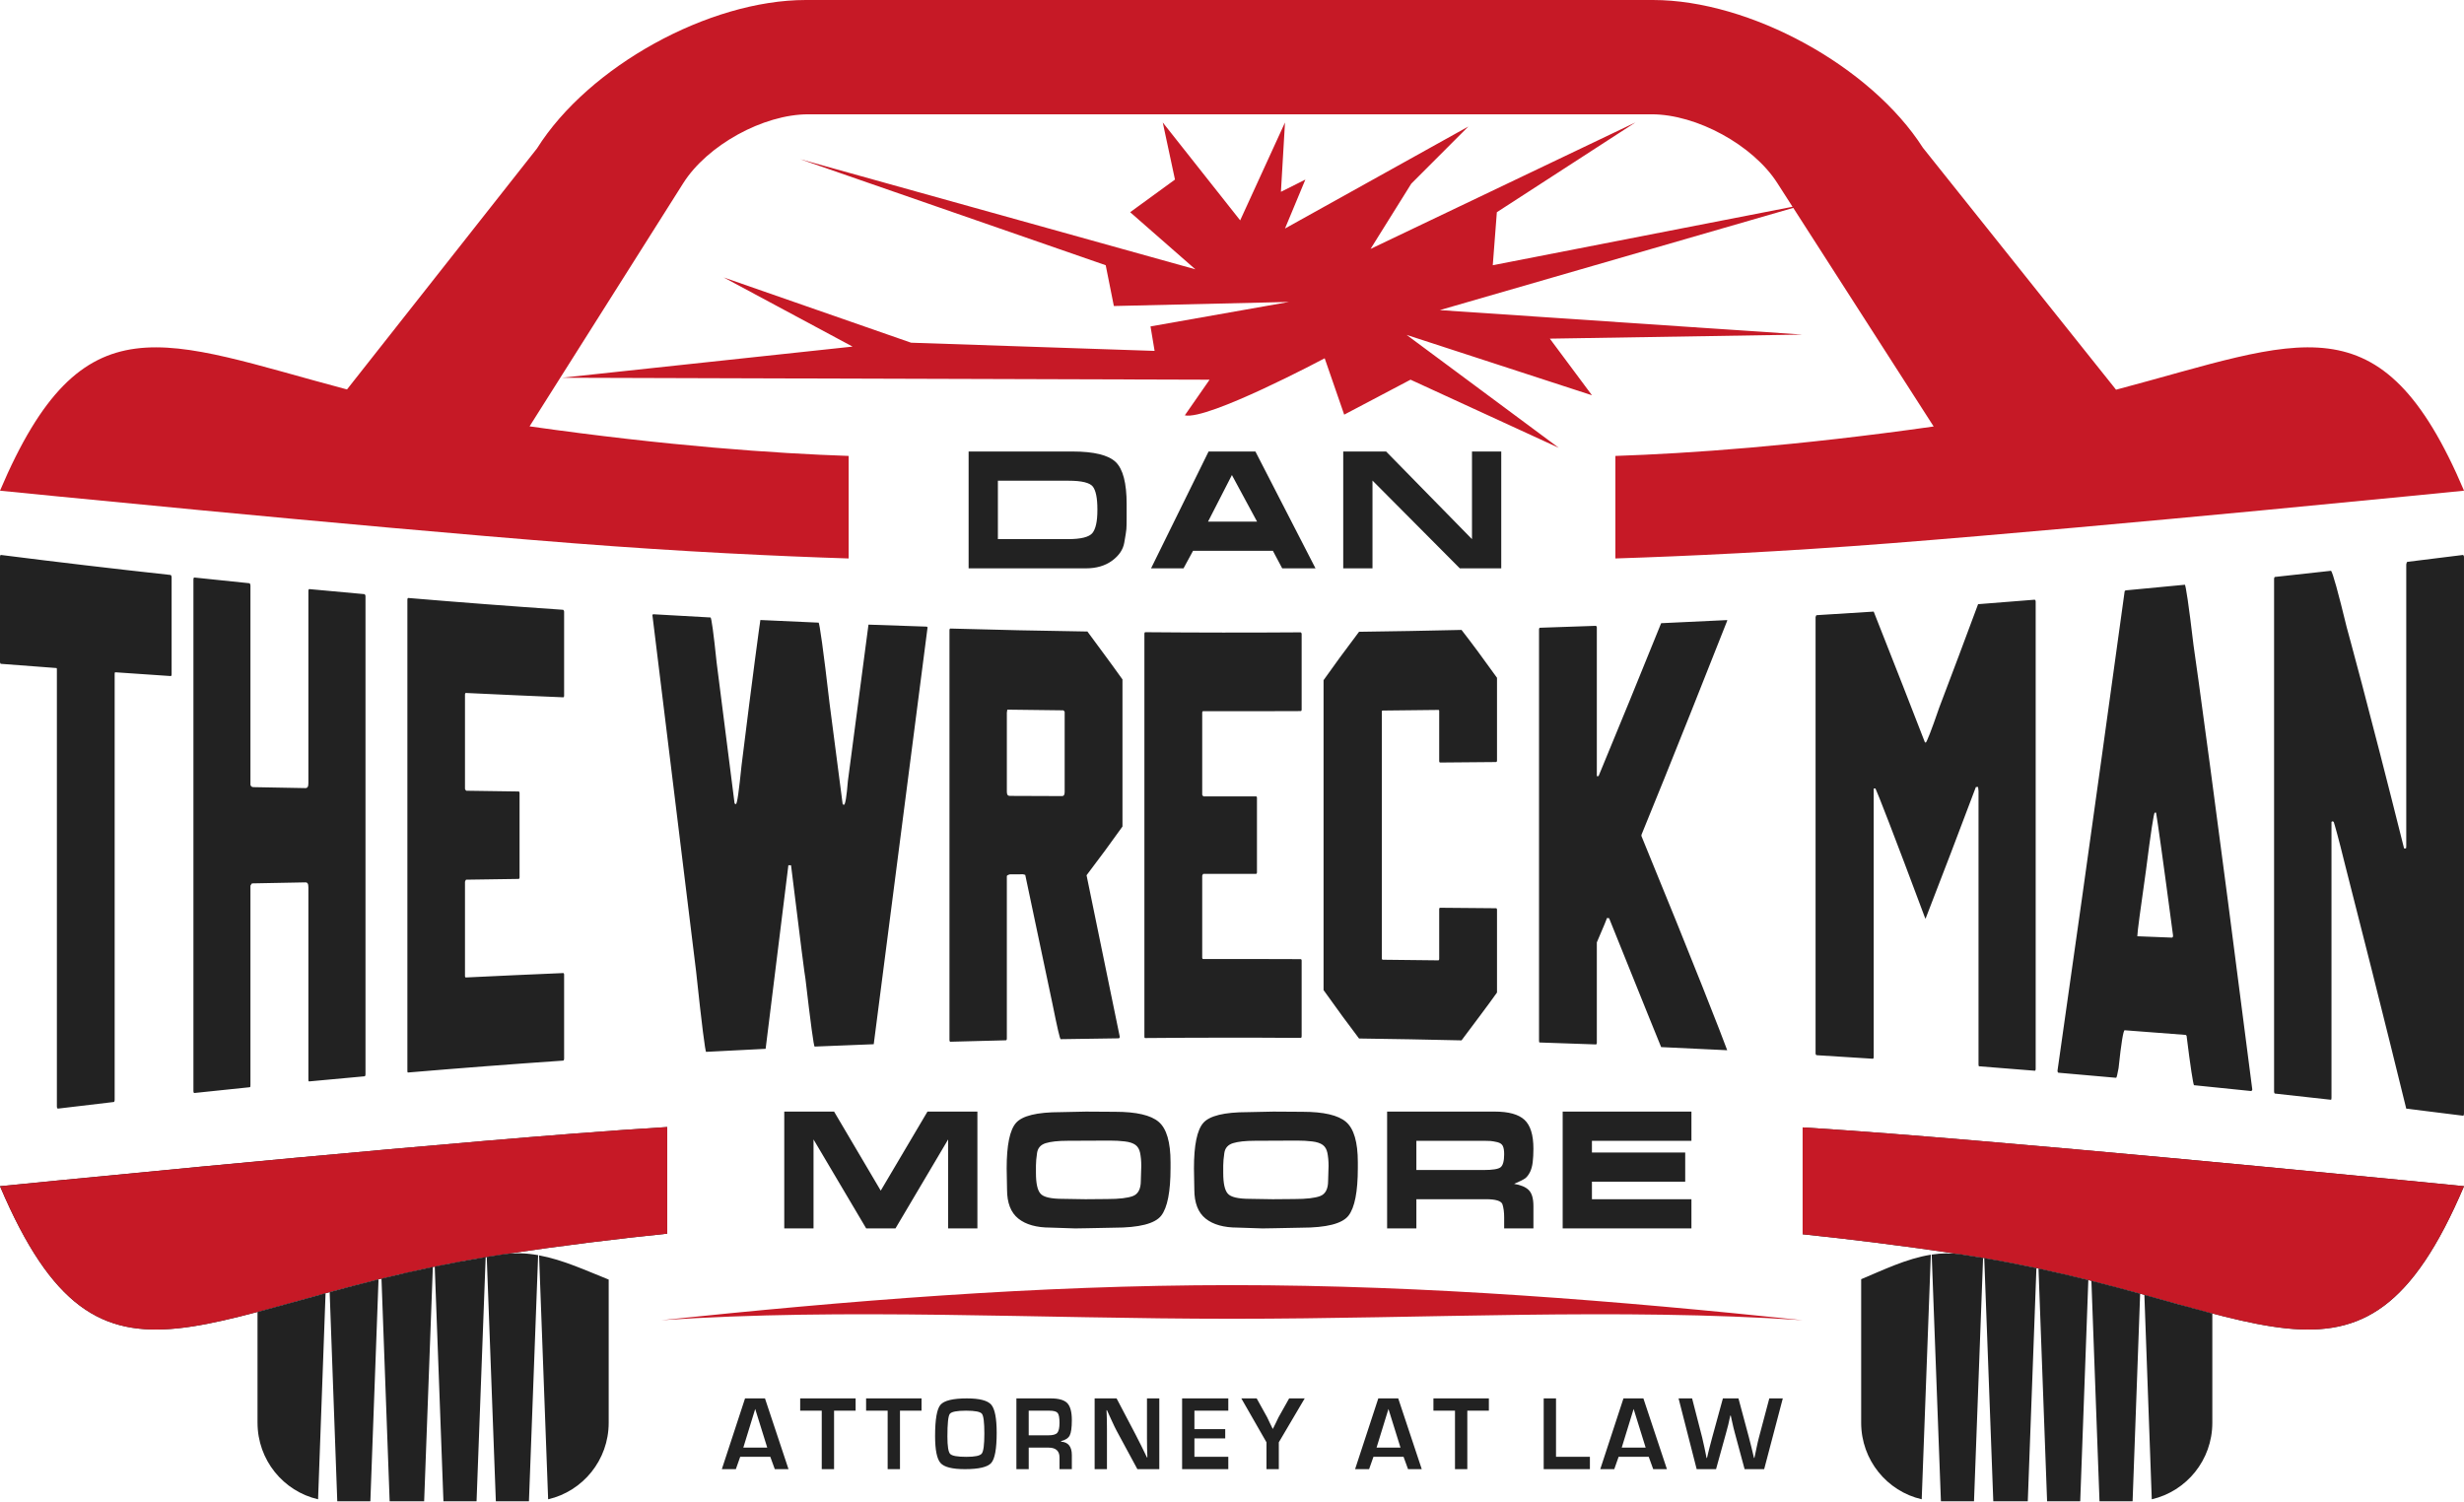
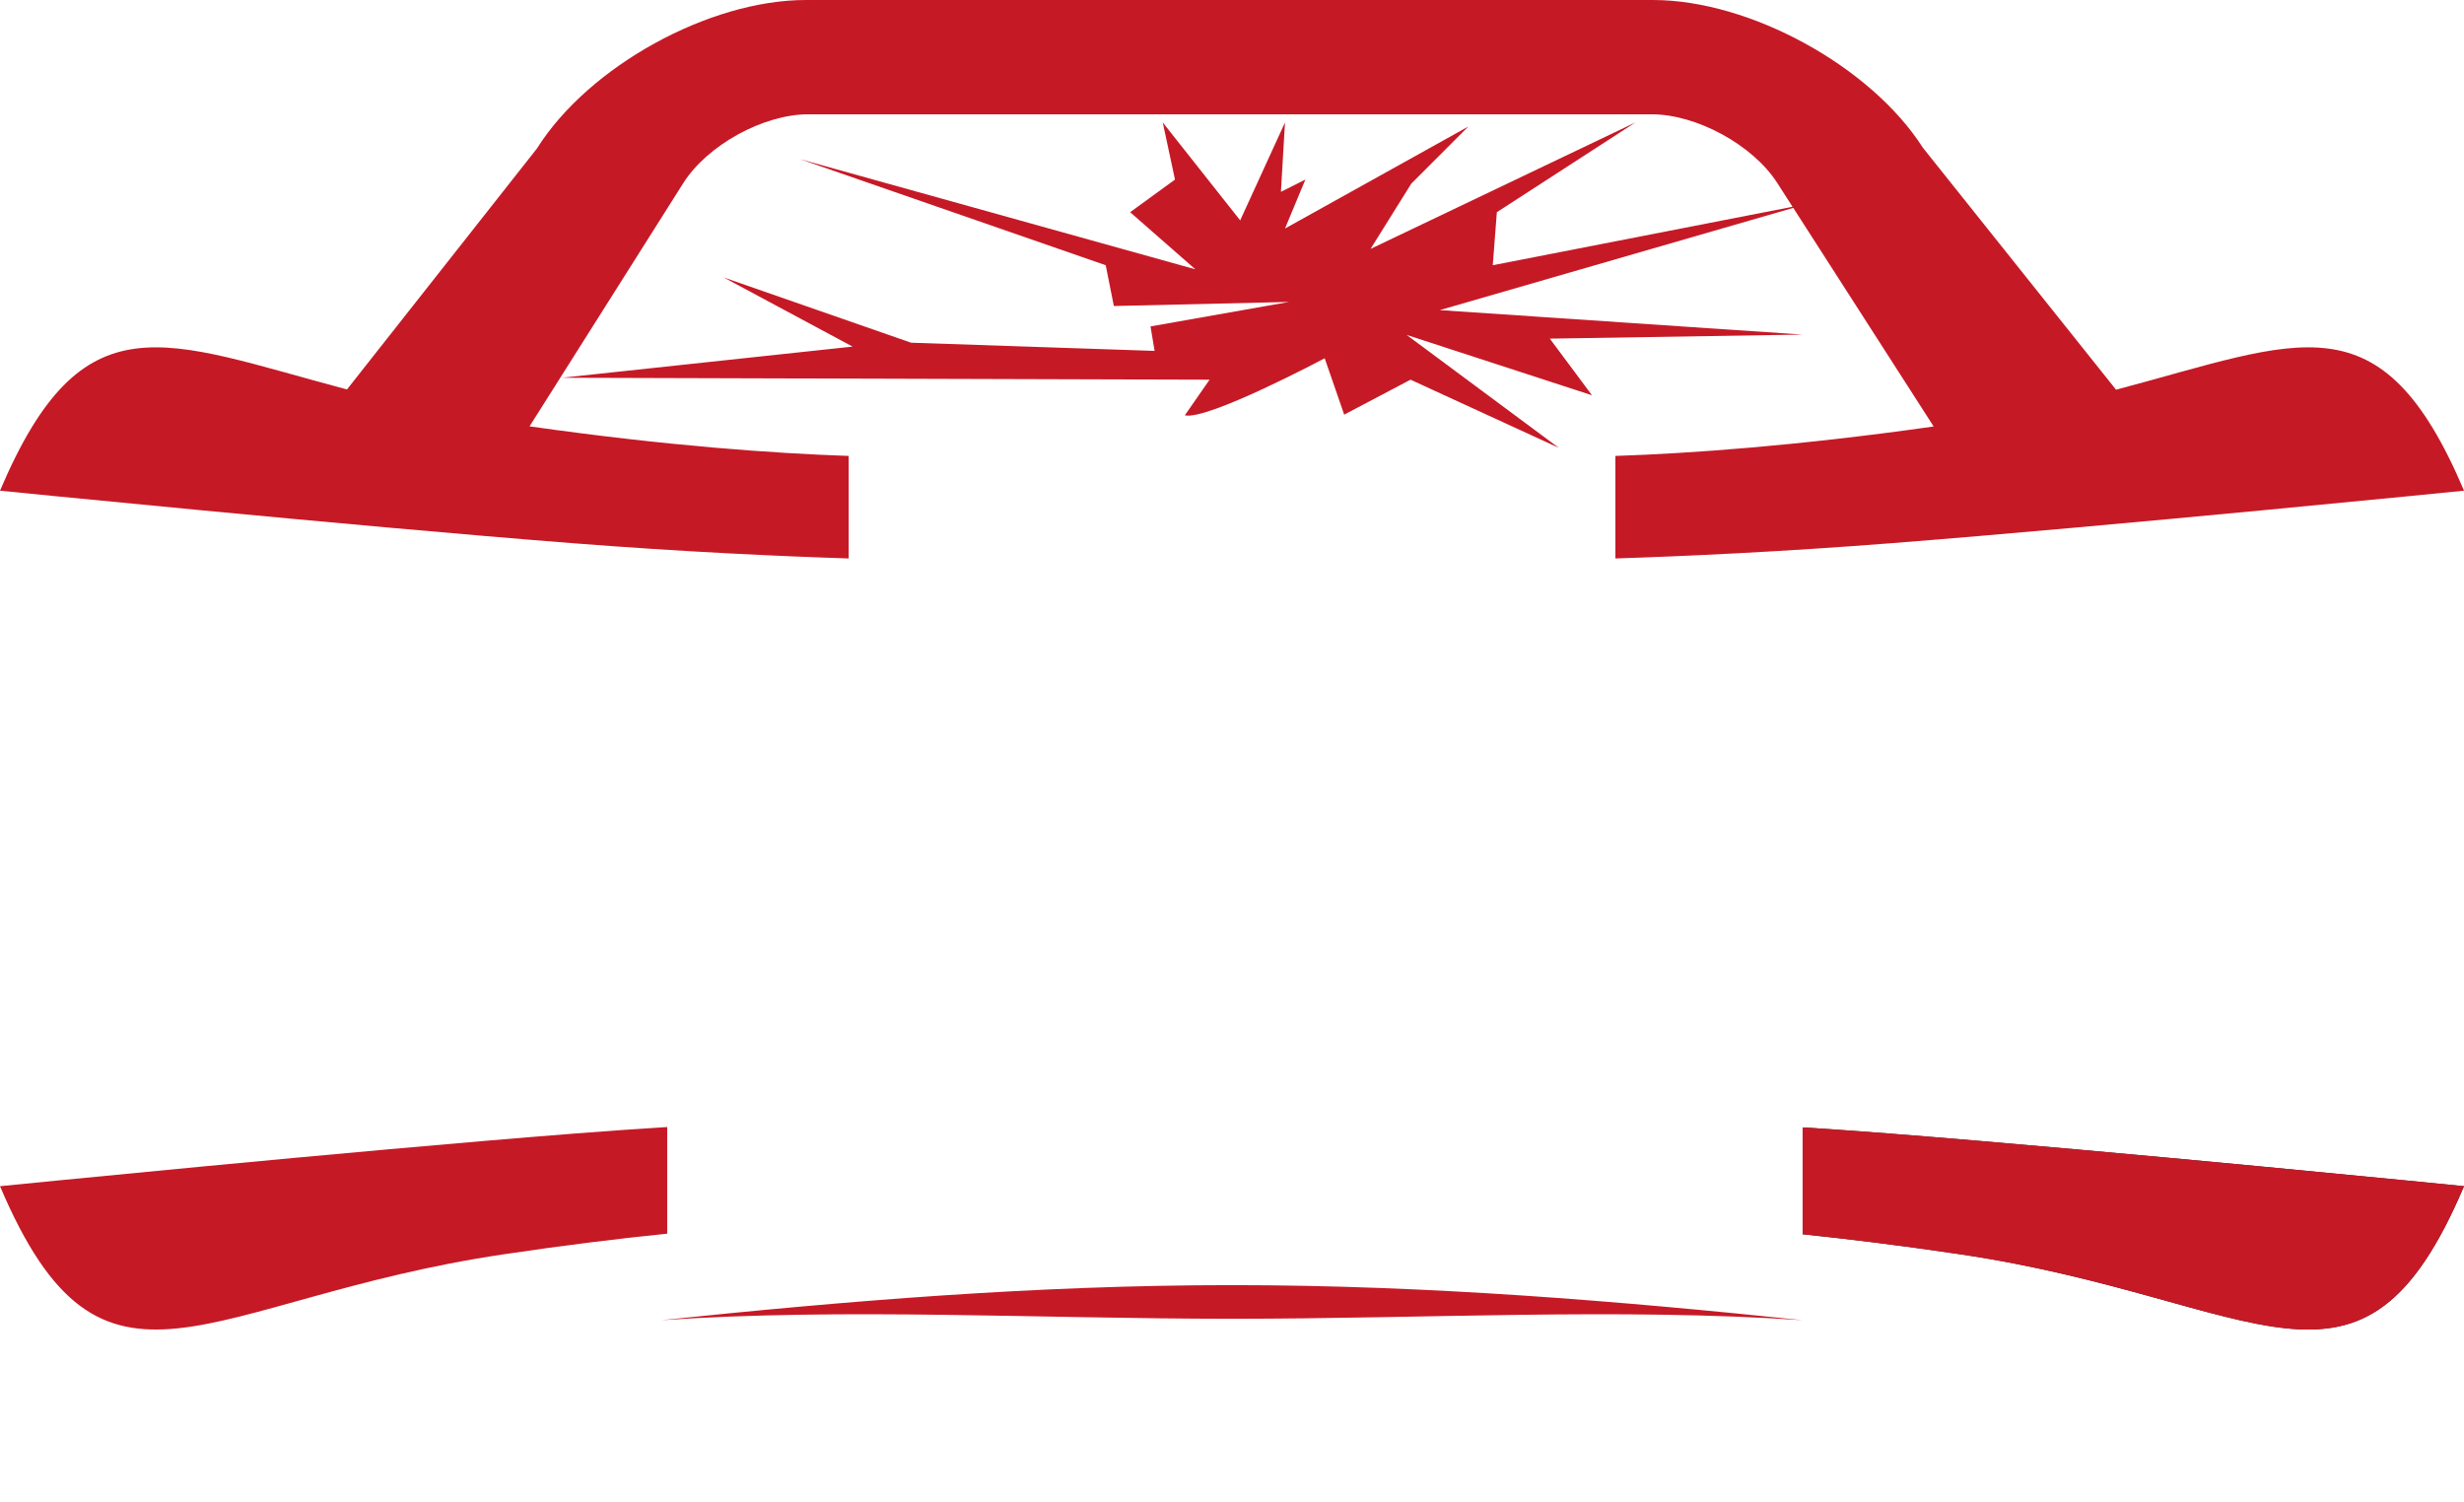
<svg xmlns="http://www.w3.org/2000/svg" viewBox="0 0 2000 1219">
  <g id="uuid-6ffa8f39-cacc-4f91-8830-98343a54a91b" style="isolation:isolate;">
    <g id="uuid-dd5b48c3-a20d-4dce-99a4-cc5361a1a7b0">
      <path d="m1534.44,920.18c-24.67-1.93-48.5-3.6-71.26-5.04v86.73c38.49,4,81.29,9.31,128.27,16.31,243.86,36.35,324.62,142.25,408.55-55.32,0,0-283.45-28.45-465.56-42.68Z" style="fill:#222; stroke-width:0px;" />
    </g>
  </g>
  <g id="uuid-e0b33788-65f0-48ef-9e9b-b45c84f772a7" style="isolation:isolate;">
    <g id="uuid-58fde718-070d-4d2a-b312-2d0382d15d59">
-       <path d="m465.56,920.18C283.45,934.41,0,962.86,0,962.86c83.93,197.57,164.69,91.67,408.55,55.32,48.91-7.29,93.3-12.74,133.02-16.78v-86.56c-24.19,1.51-49.62,3.28-76.01,5.35Z" style="fill:#222; stroke-width:0px;" />
-     </g>
+       </g>
  </g>
  <g id="uuid-ca0bd4ca-ae39-4090-a1ae-ad0fcc25a946" style="isolation:isolate;">
    <g id="uuid-96cddeeb-bb4f-43bd-a9e8-0651d85ee7de">
      <path d="m688.84,453.3v-83.22c-59.64-2.01-146.64-8.05-259-24.01l124.7-197.33c19.53-30.91,64.98-55.96,101.51-55.96h684.6c36.53,0,82.16,24.94,101.91,55.7l12.42,19.36-243.31,47.45,3.31-43.04,112.45-72.84-214.97,102.64,33.07-52.98,46.3-46.35-148.82,82.78,16.54-39.73-19.84,9.93,3.31-56.29-36.38,79.46-62.84-79.46,9.92,46.35-36.38,26.49,52.92,46.35-320.8-89.4,248.04,86.09,6.61,33.11,142.21-3.31-112.45,19.87,3.31,19.87-197.65-6.65-152.13-52.98,104.63,56.14-235.95,25.29,525.73,1.58-20.1,28.92c18.52,4.27,113.53-46.31,113.53-46.31l15.83,45.76,53.85-28.38,120.35,55.32-123.52-91.67,150.44,49-34.2-45.96,205.05-3.31-294.34-19.86,286.89-82.97,113.94,177.43c-112.03,15.89-198.81,21.91-258.33,23.91v83.22c56.5-1.82,134.42-5.39,223.28-12.33,182.11-14.23,465.56-42.68,465.56-42.68-67.44-158.76-132.84-121.57-282.47-81.97l-156.75-196.37C1518.49,53.71,1420.39,0,1341.68,0h-687.58c-78.71,0-176.42,53.96-218.24,120.51l-154.21,195.61C132.6,276.6,67.32,239.83,0,398.3c0,0,283.45,28.45,465.56,42.68,88.85,6.94,166.77,10.51,223.28,12.33Zm-147.27,461.53c-24.19,1.51-49.62,3.28-76.01,5.35C283.45,934.41,0,962.86,0,962.86c83.93,197.57,164.69,91.67,408.55,55.32,48.91-7.29,93.3-12.74,133.02-16.78v-86.56Zm-4.75,156.78c150.03-10.09,304.86-1.15,463.18-1.15s313.16-8.94,463.18,1.15c-148.64-15.5-303.72-28.45-463.18-28.45s-314.55,12.95-463.18,28.45Zm926.37-156.48v86.73c38.49,4,81.29,9.31,128.27,16.31,243.86,36.35,324.62,142.25,408.55-55.32,0,0-283.45-28.45-465.56-42.68-24.67-1.93-48.5-3.6-71.26-5.04Z" style="fill:#c61926; stroke-width:0px;" />
    </g>
  </g>
  <g id="uuid-dfce35a2-f3c9-4bf6-8a8f-30af4191d90d" style="isolation:isolate;">
    <g id="uuid-fdcf30fb-1434-4587-bfc2-64e302d2ef34">
-       <path d="m642.07,702.32c7.45,60.86,11.37,91.29,11.72,92.3,4.26,36.52,6.74,54.93,7.45,54.9,15.99-.69,31.97-1.32,47.96-1.91l43.71-338.46-.72-.51c-15.75-.49-31.5-1.03-47.25-1.62l-16.7,126.81c-1.06,12.94-2.13,19.41-3.2,19.4h-.35l-.71-.5-10.66-82c-4.98-43.1-8.16-65.3-8.89-65.32l-47.24-2.14c-.71,4.56-6.03,43.21-15.26,117.87-2.14,20.84-3.56,31.54-4.62,31.53h-.35s-.71-.51-.71-.51l-14.56-114.32c-2.49-24.18-4.26-36.59-4.97-36.63l-46.5-2.62-.7.48,35.48,289.28c4.62,43.59,7.45,65.48,8.16,65.45,16.09-.87,32.19-1.69,48.29-2.46l18.46-148.99h2.14Zm-282.14,516.29h26.89l7.39-198.18c-14.35,2.36-28.11,4.93-41.33,7.66l7.05,190.52Zm-43.66,0h28.01l7.06-190.21c-14.54,3.02-28.42,6.23-41.69,9.48l6.63,180.73Zm398.62-252.14l-37.86-64.16h-40.45v94.83h23.75v-72.24l42.76,72.24h23.75l42.76-72.24v72.24h23.75v-94.83h-40.53l-37.93,64.16Zm-269.97,250.53c28.14-6.49,49.15-31.82,49.15-62.1v-116.25c-18.04-7.17-36.88-16.03-56.51-19.65l7.36,198.01Zm457.77-761.89c5.64-4.15,8.91-9.04,9.87-14.6.97-5.48,1.56-9.19,1.71-10.97.15-1.78.22-4.96.22-9.48v-10.89c0-17.04-2.97-28.45-8.91-34.15-5.94-5.63-17.59-8.52-34.89-8.52h-84.47v94.83h95.23c8.46,0,15.59-2.07,21.23-6.22Zm-92.71-17.48v-47.42h57.45c10.61,0,17.15,1.63,19.6,4.74,2.45,3.19,3.71,9.34,3.71,18.37v.89c0,9.11-1.41,15.26-4.08,18.52-2.75,3.26-9.35,4.89-19.74,4.89h-56.93Zm-536.22,780.99h26.86l6.63-180.14c-13.88,3.44-27.09,6.93-39.67,10.36l6.18,169.78ZM968.38,447.1h64.8l7.57,14.22h27.02l-48.77-94.83h-38l-46.69,94.83h26.35l7.72-14.22Zm31.55-61.49l20.41,37.79h-39.79l19.37-37.79Zm114.09,4.45l70.89,71.27h33.63v-94.83h-23.75v71.13l-69.7-71.13h-34.81v94.83h23.75v-71.27Zm-184.42,452.54c42.07-.38,84.15-.41,126.22-.12.35,0,.71-.48.71-1.44v-61.52c0-.48-.35-.97-.71-.97-26.43-.11-52.86-.15-79.29-.1-.36,0-.71-.48-.71-.96v-66.73c.35-.96.72-1.44,1.07-1.44h42.66c.36,0,.71-.48.71-.96v-60.97c0-.48-.36-.96-.71-.96h-42.66c-.72-.48-1.07-.96-1.07-1.44v-66.74c0-.48.35-.96.71-.96,26.43.05,52.86.02,79.29-.1.35,0,.71-.48.71-.96v-61.52c0-.96-.35-.96-.71-1.44-42.07.3-84.15.26-126.22-.11-.36,0-.72.47-.71,1.44v326.56c0,.96,0,1.44.71,1.44Zm-720.57,312.3c0,30.28,21,55.62,49.14,62.1l6.08-167.26c-19.89,5.44-38.23,10.68-55.23,15.2v89.96Zm41.28-434.61v155.81c0,1.17,0,1.75.7,1.69l44.94-4.14c.36-.03.71-.64.71-1.78v-387.79c0-1.15-.35-1.18-.71-1.78l-44.94-4.12c-.35-.03-.7.52-.7,1.69v155.81c0,2.92-.71,4.07-2.47,4.04l-42.08-.78c-1.41-.03-2.12-.63-2.48-1.84v-161.8q0-1.19-.7-1.86l-44.88-4.66c-.35-.03-.71.54-.7,1.76v414.92c0,1.22.36,1.8.7,1.76l44.88-4.68c.7-.07.7-.67.7-1.87v-161.79c.72-1.21,1.06-1.81,1.42-1.82l43.14-.82c1.77-.03,2.48,1.12,2.47,4.04Zm81.05,150.27c41.91-3.55,83.84-6.77,125.8-9.65.36-.03.71-.59.72-1.66v-68.36c0-.53-.36-1.05-.72-1.04-26.36,1.11-52.71,2.3-79.04,3.58-.35.02-.71-.52-.7-1.07v-76.64c.35-1.11.7-1.67,1.06-1.67l42.52-.62c.36,0,.72-.55.72-1.09v-68.78c0-.55-.35-1.09-.72-1.1l-42.52-.61c-.7-.56-1.06-1.11-1.06-1.66v-76.64c0-.55.35-1.09.7-1.07,26.34,1.26,52.69,2.44,79.04,3.54.36.01.71-.5.72-1.03v-68.36c0-1.07-.36-1.1-.72-1.65-41.96-2.87-83.89-6.07-125.8-9.6-.35-.03-.72.5-.7,1.63v381.94c0,1.13,0,1.69.7,1.63ZM.7,450.46c-.35-.04-.7.58-.7,1.91v85.09c0,.66.35,1.35.7,1.38l44.76,3.39c.71.05.7.05.71,1.35v354.46c0,1.3.35,1.9,1.05,1.82l45.15-5.35c.35-.04.7-.72.7-1.98v-345.6c0-.63,0-1.27.71-1.22l44.82,3.06c.36.02.71-.56.71-1.18v-78.93c0-1.23-.35-1.27-.71-1.93-46.03-5.02-92-10.44-137.91-16.27Zm407.85,567.71c-4.55.68-9.03,1.39-13.47,2.11l7.39,198.32h26.87l7.46-199.77c-9.24-1.64-18.66-2.1-28.24-.67Zm1209.38,200.44h28l7.01-189.31c-13.52-2.87-27.63-5.59-42.35-8.08l7.34,197.4Zm-107.24-63.72c0,30.28,21,55.62,49.14,62.1l7.39-198.51c-19.63,3.13-38.47,12.3-56.53,19.87v116.54Zm-693.44-443.71c0-.49.7-.98,2.49-1.47l10.66-.04,1.78.48,22.04,104.44c3.91,19.29,6.04,28.92,6.75,28.92,15.76-.28,31.52-.51,47.28-.69l.71-.97-27.02-131.39c10.66-14.02,20.62-27.52,29.15-39.56v-119.4c-10.32-14.53-19.91-27.18-28.45-38.89-37.09-.55-74.18-1.35-111.26-2.41-.36,0-.72.47-.71,1.45v332.49c0,.98.35,1.46.71,1.45l45.14-1.17c.36,0,.71-.5.72-1.48v-131.74Zm0-132.72l.36-2.43,45.5.56c.72.49,1.06.98,1.07,1.46v64.77c0,2.42-.72,3.38-2.14,3.38l-42.3-.16c-1.78,0-2.49-.98-2.49-3.41v-64.17Zm750.69,439.9l7.48,200.24h26.86l7.36-197.56c-5.96-1-12.03-1.95-18.19-2.87-7.96-1.19-15.8-.97-23.52.19Zm136.2,200.24h26.86l6.13-168.5c-12.55-3.44-25.72-6.98-39.57-10.46l6.58,178.95Zm295.16-768.15l-45.11,5.59c-.71.09-.71.73-1.06,2.07v228.66c0,1.29,0,1.94-.7,1.94h-1.06c-29.63-118.31-45.51-175.52-46.57-179.51-7.06-29.02-11.29-44.15-12.71-45.89l-45.55,5.01c-.36.04-.7.69-.7,1.91v415.52c0,1.23.35,1.88.7,1.92l45.19,5c.71.08.71-.55.71-1.81v-223.83c.35,0,.71,0,1.06-.63,0,.62.35.62.71.62.7,1.89,3.88,13.13,9.17,34.64,32.82,128.15,49.38,197.26,49.74,198.23l46.17,5.76c.35.05.7-.58.7-1.91v-451.38c0-1.33-.35-1.29-.7-1.91Zm-252.72,766.54c28.14-6.49,49.14-31.82,49.14-62.1v-88.71c-16.96-4.43-35.26-9.65-55.16-15.13l6.01,165.93Zm26.81-742.35l-48.11,4.58-.71.64c-6.72,47.65-24.76,181.51-54.51,389.12,0,1.13.36,1.72.71,1.75,15.58,1.32,31.16,2.7,46.73,4.12.71.06,1.06-2.78,2.12-7.87,2.13-20.53,3.9-30.79,4.96-30.71l49.53,3.78.7.65c3.17,25.65,5.31,38.92,6.01,40.17,15.56,1.54,31.11,3.13,46.65,4.77l.7-1.14c-29.68-231.8-45.59-346.82-47.72-360.81-3.88-32.87-6.36-49.12-7.07-49.06Zm-10.6,286.43l-27.95-1.1c0-3.49,2.48-21.31,7.07-53.8,3.89-30.76,6.37-46.57,7.07-46.57h1.07c1.06,5.86,5.67,38.36,13.79,99.75,0,1.18-.36,1.75-1.06,1.72Zm-101.19,457.53h26.89l6.58-179.57c-12.88-3.21-26.35-6.38-40.45-9.39l6.98,188.96Zm-569.03-307.93c-6.38-5.48-18.19-8.22-35.41-8.22l-23.53-.15-21.01.44c-18.93,0-30.88,2.96-35.93,8.74-5.05,5.78-7.57,18.08-7.57,36.9l.3,17.11c0,10.89,3.04,18.74,9.13,23.63,6.09,4.89,14.77,7.33,26.05,7.33l20.12.67,9.28-.15,22.27-.44c20.49,0,33.25-3.26,38.3-9.78,5.05-6.52,7.57-19.49,7.57-38.75v-4.52c0-16.37-3.19-27.34-9.58-32.82Zm-14.55,47.79c0,6.59-2.15,10.74-6.38,12.37-4.23,1.63-11.21,2.44-20.93,2.44l-17.59.15-18.48-.3c-9.65,0-15.74-1.41-18.11-4.3-2.45-2.82-3.64-8.37-3.64-16.67v-6.08c0-2.67.3-6.08.89-10.15.59-4.07,2.97-6.74,7.05-8,4.08-1.26,10.02-1.93,17.81-1.93l34.29-.15c4.31,0,8.31.22,12.1.67,3.79.44,6.68,1.41,8.61,2.82,1.93,1.41,3.19,3.56,3.79,6.45.59,2.96.96,6.45.96,10.59l-.37,12.08Zm-137.47-47.79c-6.38-5.48-18.19-8.22-35.41-8.22l-23.53-.15-21.01.44c-18.93,0-30.88,2.96-35.93,8.74-5.05,5.78-7.57,18.08-7.57,36.9l.3,17.11c0,10.89,3.04,18.74,9.13,23.63,6.09,4.89,14.77,7.33,26.05,7.33l20.12.67,9.28-.15,22.27-.44c20.49,0,33.25-3.26,38.3-9.78,5.05-6.52,7.57-19.49,7.57-38.75v-4.52c0-16.37-3.19-27.34-9.58-32.82Zm-14.55,47.79c0,6.59-2.15,10.74-6.38,12.37-4.23,1.63-11.21,2.44-20.93,2.44l-17.59.15-18.48-.3c-9.65,0-15.74-1.41-18.11-4.3-2.45-2.82-3.64-8.37-3.64-16.67v-6.08c0-2.67.3-6.08.89-10.15.59-4.07,2.97-6.74,7.05-8,4.08-1.26,10.02-1.93,17.81-1.93l34.29-.15c4.31,0,8.31.22,12.1.67,3.79.44,6.68,1.41,8.61,2.82,1.93,1.41,3.19,3.56,3.79,6.45.59,2.96.96,6.45.96,10.59l-.37,12.08Zm289.1-152.84v-67.41c0-.49-.36-.98-.72-.98l-45.49-.39c-.35,0-.72.48-.71.97v40.76c-.01.49-.36.97-.71.96l-45.15-.5c-.36,0-.71-.49-.71-.97v-200.33c0-.48,0-.97.71-.97l45.15-.5c.36,0,.7-.01.71.96v40.76c0,.48.36.97.71.97l45.49-.39c.36,0,.72-.5.72-.98v-67.42c-11.02-15.41-20.62-28.33-28.79-38.84-27.72.65-55.46,1.15-83.19,1.51-11.38,15.09-20.98,28.16-28.8,39.28v251.57c11.03,15.47,20.62,28.58,28.8,39.29,27.73.36,55.46.87,83.19,1.52,11.37-15.3,20.97-27.77,28.79-38.84Zm305.76,52.2v-217.79l1.42-.02c1.42,2.74,14.9,37.09,40.42,105.47h.35c13.59-34.99,27.17-70.52,40.76-106.66l1.78-.03.35,3.28v221.77c0,1.1,0,1.65.71,1.7l44.99,3.59c.35.03.7-.5.7-1.62v-379.12c0-1.12-.35-1.09-.7-1.62l-46.05,3.65c-10.51,28.36-21.03,56.34-31.55,83.98-6.38,18.64-10.28,28.41-10.99,28.43l-.71-.52c-26.94-69.6-40.78-103.7-41.48-105.88l-46.12,2.89c-.7.04-.71.56-1.06,1.63v353.94c0,1.04.35,1.58,1.06,1.63l45.41,2.86c.36.02.72-.48.72-1.54Zm-278.94,93.53c1.04-2.22,1.78-4.82,2.15-7.93.37-3.04.59-6.67.59-10.97,0-11.26-2.45-19.04-7.27-23.49-4.82-4.45-12.84-6.67-24.12-6.67h-87.37v94.83h23.75v-23.71h56.56c7.87,0,12.32,1.41,13.29,4.07.89,2.67,1.41,6.3,1.41,10.74v8.89h23.75v-18.08c0-6.22-1.26-10.52-3.79-13.04-2.52-2.52-6.53-4.15-11.88-5.04,4.6-1.93,7.65-3.48,9.13-4.59,1.41-1.11,2.67-2.82,3.79-5.04Zm-23.83-3.93c-1.86,1.56-6.53,2.3-14.03,2.3h-54.41v-23.71h55.23c1.93,0,3.64.07,5.05.15,1.41.15,3.27.44,5.49.96,2.23.59,3.64,1.56,4.38,3.04.74,1.48,1.11,3.78,1.11,6.74,0,5.48-.97,8.96-2.82,10.52Zm79.45-317.43l-1.41.02v-120.56c0-.99-.36-.98-.72-1.46l-45.48,1.56c-.36.01-.72.51-.72,1.5v333.67c0,.98,0,1.48.72,1.49l45.48,1.57c.35.01.72-.47.72-1.46v-81.37c5.33-12.3,8.17-19.23,8.17-19.72l1.77.03c27.71,68.61,41.93,104.23,42.27,104.68,17.87.78,35.75,1.63,53.62,2.54-3.91-10.77-26.99-70.16-69.61-173.84v-1c2.14-5.25,25.23-61.26,69.61-173.81v-.51c-17.87.9-35.75,1.75-53.62,2.53-16.93,41.93-33.86,83.27-50.8,124.14Zm-29.13,367.14h104.51v-23.71h-80.76v-14.22h75.71v-23.71h-75.71v-9.48h80.76v-23.71h-104.51v94.83Z" style="fill:#222; stroke-width:0px;" />
-     </g>
+       </g>
  </g>
  <g id="uuid-c35b7417-1f0e-4e85-9fc9-923d8364448e" style="isolation:isolate;">
    <g id="uuid-4c894b01-dc46-4509-961a-d69fab9a2d64">
-       <path d="m784.94,1135.1c-11.45,0-18.63,1.76-21.56,5.19-2.93,3.43-4.38,11.9-4.38,25.32,0,11.32,1.48,18.65,4.45,21.97,2.97,3.32,9.57,4.96,19.77,4.96,11.29,0,18.4-1.68,21.37-5.03,2.93-3.36,4.41-11.51,4.41-24.46,0-11.78-1.48-19.39-4.41-22.83-2.93-3.39-9.49-5.11-19.65-5.11Zm11.95,44.79c-1.41,1.79-5.55,2.65-12.5,2.65-7.3,0-11.68-.78-13.16-2.38-1.48-1.56-2.23-6.24-2.23-14.05,0-10.46.62-16.58,1.91-18.38,1.25-1.76,5.66-2.65,13.2-2.65s11.56.86,12.89,2.5c1.33,1.64,1.99,6.98,1.99,16.04s-.7,14.48-2.11,16.27Zm71.39-14.71c1.13-2.22,1.72-6.36,1.72-12.45,0-6.63-1.25-11.24-3.71-13.81-2.5-2.54-6.99-3.82-13.48-3.82h-27.81v57.43h10v-17.48h16.05c5.94,0,8.95,2.69,8.95,8v9.48h10v-11.43c0-6.87-2.93-10.5-8.75-10.89v-.43c3.52-.86,5.86-2.38,7.03-4.6Zm-10.08-2.15c-1.17,1.37-3.59,2.03-7.19,2.03h-16.02v-19.98h16.8c3.44,0,5.66.62,6.68,1.83,1.02,1.21,1.52,3.86,1.52,8s-.62,6.79-1.8,8.12Zm-208.7-17.95h17.5v47.45h10v-47.45h17.5v-9.99h-45v9.99Zm53.5,0h17.5v47.45h10v-47.45h17.5v-9.99h-45v9.99Zm-98.25-9.99l-18.83,57.43h11.37l3.52-9.99h24.45l3.63,9.99h11.13l-19.1-57.43h-16.17Zm-1.41,39.95l9.65-31.37,9.77,31.37h-19.41Zm714.41-39.95l-18.83,57.43h11.37l3.52-9.99h24.45l3.63,9.99h11.13l-19.1-57.43h-16.17Zm-1.41,39.95l9.65-31.37,9.77,31.37h-19.41Zm-53.34-39.95h-10v57.43h37.5v-9.99h-27.5v-47.45Zm173.13,0l-8.4,31.64c-.59,2.18-1.25,4.99-1.95,8.39l-.86,4.14-.9,4.17h-.35l-.98-4.17-.98-4.1c-.7-2.85-1.41-5.62-2.11-8.31l-8.52-31.76h-12.62l-8.71,31.76c-.94,3.36-1.68,6.13-2.19,8.31l-1.02,4.1c-.23.98-.55,2.38-.98,4.17h-.39l-.82-4.17-.86-4.14c-.78-3.55-1.41-6.32-1.88-8.35l-8.16-31.68h-10.98l14.69,57.43h15.74l8.09-29.22c.66-2.34,1.29-4.72,1.87-7.06l.78-3.55.82-3.63h.39l.78,3.59c.94,4.45,1.8,7.96,2.54,10.61l7.89,29.26h15.9l15.12-57.43h-10.98Zm-272.63,9.99h17.5v47.45h10v-47.45h17.5v-9.99h-45v9.99Zm-232.5,23.25l.08,7.37.12,3.63.12,3.71h-.35l-2.27-4.68-2.27-4.64c-1.8-3.63-3.4-6.75-4.73-9.33l-15.39-29.3h-17.81v57.43h10v-32.74l-.08-7.45-.12-3.82-.16-3.82h.39l1.88,4.17,1.91,4.17c1.8,3.9,3.09,6.63,3.95,8.19l16.91,31.29h17.81v-57.43h-10v33.24Zm28.5,24.19h37.5v-9.99h-27.5v-14.98h25v-7.49h-25v-14.98h27.5v-9.99h-37.5v57.43Zm159.25-57.43l-18.83,57.43h11.37l3.52-9.99h24.45l3.63,9.99h11.13l-19.1-57.43h-16.17Zm-1.41,39.95l9.65-31.37,9.77,31.37h-19.41Zm-79.58-24.58c-.59,1.09-1.33,2.65-2.27,4.72l-1.13,2.3-1.13,2.26h-.23l-1.09-2.26-1.13-2.3c-1.05-2.26-1.8-3.86-2.23-4.72l-8.52-15.37h-12.46l20.43,35.66v21.77h10v-21.77l21.02-35.66h-12.62l-8.63,15.37Z" style="fill:#222; stroke-width:0px;" />
-     </g>
+       </g>
  </g>
</svg>